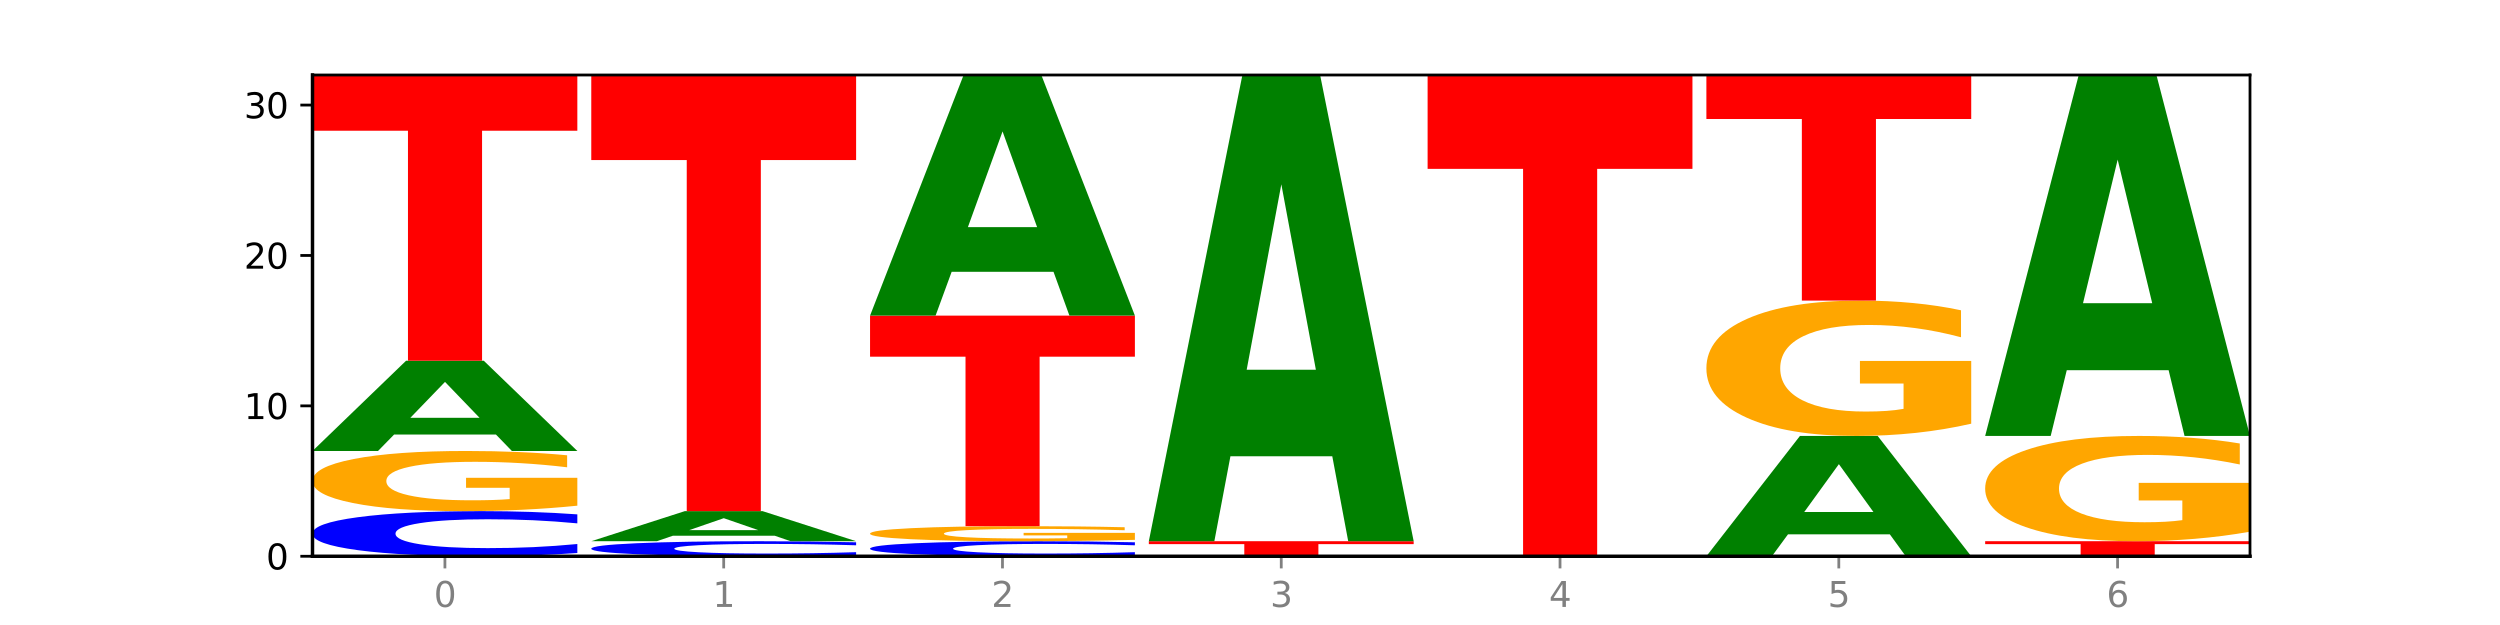
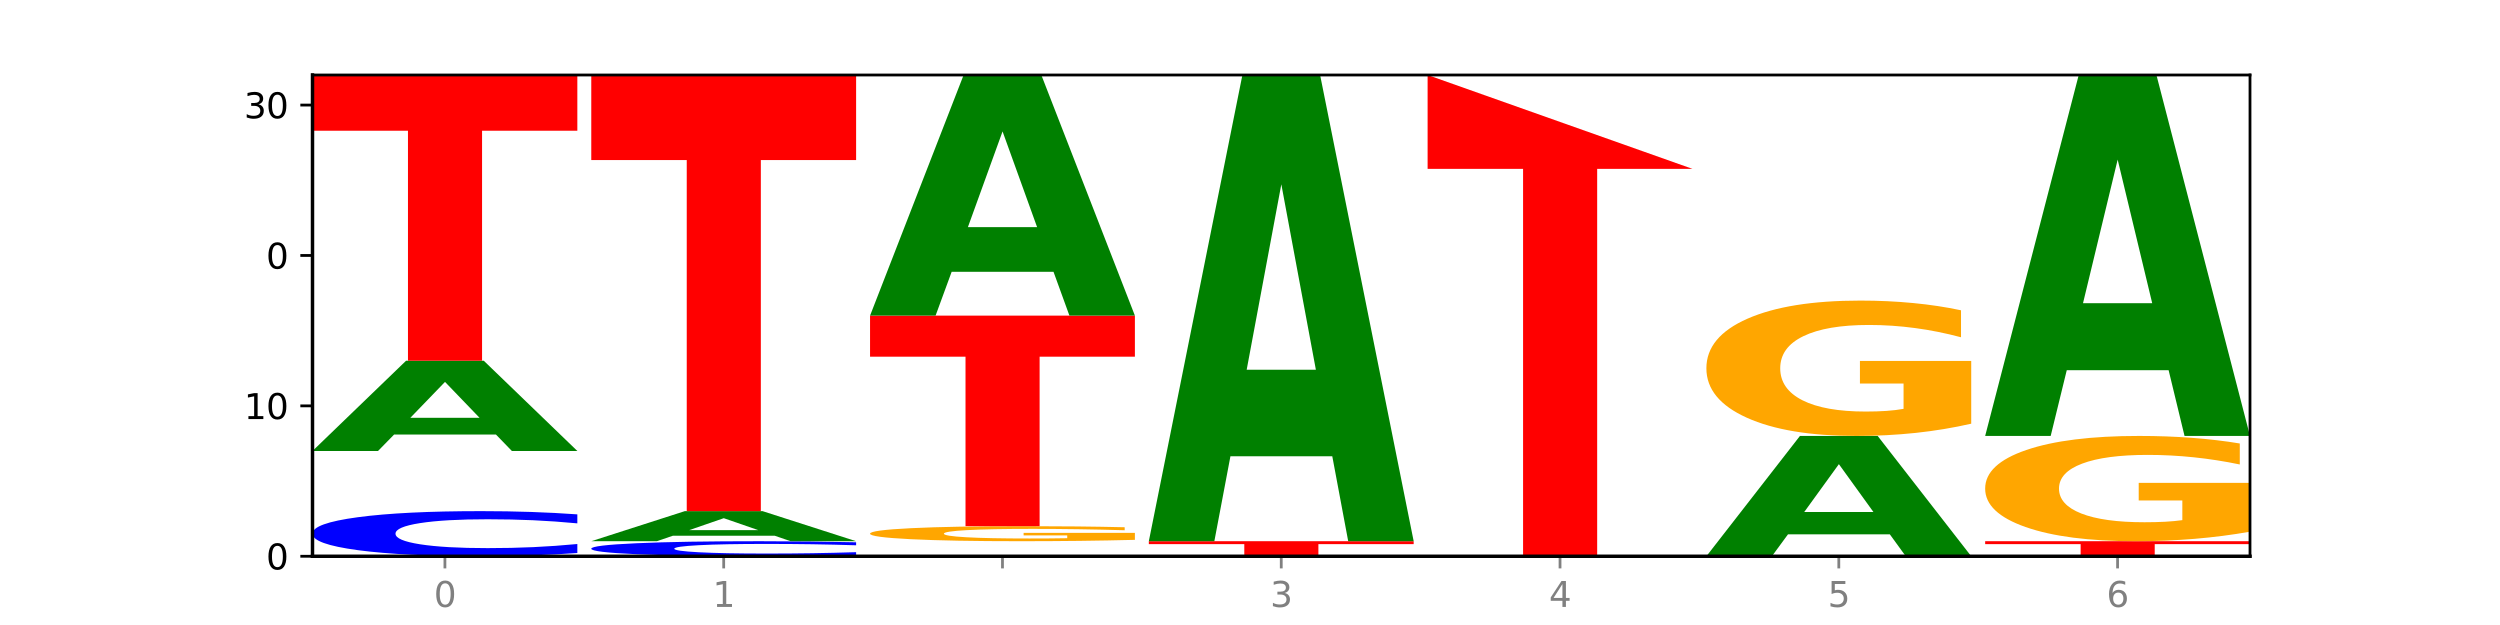
<svg xmlns="http://www.w3.org/2000/svg" xmlns:xlink="http://www.w3.org/1999/xlink" width="720pt" height="180pt" viewBox="0 0 720 180" version="1.1">
  <defs>
    <style type="text/css">*{stroke-linejoin: round; stroke-linecap: butt}</style>
  </defs>
  <g id="figure_1">
    <g id="patch_1">
      <path d="M 0 180  L 720 180  L 720 0  L 0 0  z " style="fill: #ffffff" />
    </g>
    <g id="axes_1">
      <g id="patch_2">
        <path d="M 90 160.2  L 648 160.2  L 648 21.6  L 90 21.6  z " style="fill: #ffffff" />
      </g>
      <g id="line2d_1">
        <path d="M 90 160.2  L 648 160.2  " clip-path="url(#p99a4411d4b)" style="fill: none; stroke: #000000; stroke-width: 0.5; stroke-linecap: square" />
      </g>
      <g id="patch_3">
        <path d="M 166.273 159.269  Q 159.893 159.73 152.994 159.964  Q 146.095 160.2 138.581 160.2  Q 116.174 160.2 103.087 158.45  Q 90 156.7 90 153.707  Q 90 150.704 103.087 148.956  Q 116.174 147.206 138.581 147.206  Q 146.095 147.206 152.994 147.442  Q 159.893 147.676 166.273 148.138  L 166.273 150.728  Q 159.836 150.116 153.59 149.831  Q 147.344 149.547 140.445 149.547  Q 128.069 149.547 120.978 150.655  Q 113.906 151.761 113.906 153.707  Q 113.906 155.645 120.978 156.754  Q 128.069 157.859 140.445 157.859  Q 147.344 157.859 153.59 157.575  Q 159.836 157.288 166.273 156.676  L 166.273 159.269  z " clip-path="url(#p99a4411d4b)" style="fill: #0000ff" />
      </g>
      <g id="patch_4">
-         <path d="M 166.273 145.639  Q 158.581 146.422 150.308 146.816  Q 142.034 147.206 133.214 147.206  Q 113.282 147.206 101.641 144.873  Q 90 142.539 90 138.549  Q 90 134.512 101.846 132.197  Q 113.709 129.881 134.342 129.881  Q 142.291 129.881 149.573 130.196  Q 156.872 130.508 163.333 131.123  L 163.333 134.577  Q 156.667 133.786 150.068 133.396  Q 143.47 133.002 136.838 133.002  Q 124.564 133.002 117.914 134.441  Q 111.265 135.876 111.265 138.549  Q 111.265 141.197 117.675 142.643  Q 124.085 144.086 135.88 144.086  Q 139.094 144.086 141.846 144.003  Q 144.598 143.917 146.786 143.738  L 146.786 140.496  L 134.222 140.496  L 134.222 137.608  L 166.273 137.608  L 166.273 145.639  z " clip-path="url(#p99a4411d4b)" style="fill: #ffa600" />
-       </g>
+         </g>
      <g id="patch_5">
        <path d="M 142.835 125.147  L 113.501 125.147  L 108.87 129.881  L 90 129.881  L 116.948 103.894  L 139.326 103.894  L 166.273 129.881  L 147.419 129.881  L 142.835 125.147  z M 118.18 120.324  L 138.109 120.324  L 128.16 109.987  L 118.18 120.324  z " clip-path="url(#p99a4411d4b)" style="fill: #008000" />
      </g>
      <g id="patch_6">
        <path d="M 90 21.6  L 166.273 21.6  L 166.273 37.65  L 138.833 37.65  L 138.833 103.894  L 117.494 103.894  L 117.494 37.65  L 90 37.65  L 90 21.6  z " clip-path="url(#p99a4411d4b)" style="fill: #ff0000" />
      </g>
      <g id="patch_7">
        <path d="M 246.561 159.89  Q 240.181 160.043 233.282 160.121  Q 226.383 160.2 218.869 160.2  Q 196.462 160.2 183.375 159.617  Q 170.288 159.033 170.288 158.036  Q 170.288 157.035 183.375 156.452  Q 196.462 155.869 218.869 155.869  Q 226.383 155.869 233.282 155.947  Q 240.181 156.025 246.561 156.179  L 246.561 157.043  Q 240.123 156.839 233.878 156.744  Q 227.632 156.649 220.733 156.649  Q 208.357 156.649 201.266 157.018  Q 194.194 157.387 194.194 158.036  Q 194.194 158.682 201.266 159.051  Q 208.357 159.42 220.733 159.42  Q 227.632 159.42 233.878 159.325  Q 240.123 159.229 246.561 159.025  L 246.561 159.89  z " clip-path="url(#p99a4411d4b)" style="fill: #0000ff" />
      </g>
      <g id="patch_8">
        <path d="M 223.122 154.291  L 193.789 154.291  L 189.157 155.869  L 170.288 155.869  L 197.235 147.206  L 219.614 147.206  L 246.561 155.869  L 227.707 155.869  L 223.122 154.291  z M 198.467 152.683  L 218.397 152.683  L 208.448 149.237  L 198.467 152.683  z " clip-path="url(#p99a4411d4b)" style="fill: #008000" />
      </g>
      <g id="patch_9">
        <path d="M 170.288 21.6  L 246.561 21.6  L 246.561 46.097  L 219.12 46.097  L 219.12 147.206  L 197.782 147.206  L 197.782 46.097  L 170.288 46.097  L 170.288 21.6  z " clip-path="url(#p99a4411d4b)" style="fill: #ff0000" />
      </g>
      <g id="patch_10">
-         <path d="M 326.849 159.89  Q 320.469 160.043 313.57 160.121  Q 306.671 160.2 299.157 160.2  Q 276.749 160.2 263.663 159.617  Q 250.576 159.033 250.576 158.036  Q 250.576 157.035 263.663 156.452  Q 276.749 155.869 299.157 155.869  Q 306.671 155.869 313.57 155.947  Q 320.469 156.025 326.849 156.179  L 326.849 157.043  Q 320.411 156.839 314.166 156.744  Q 307.92 156.649 301.021 156.649  Q 288.645 156.649 281.554 157.018  Q 274.482 157.387 274.482 158.036  Q 274.482 158.682 281.554 159.051  Q 288.645 159.42 301.021 159.42  Q 307.92 159.42 314.166 159.325  Q 320.411 159.229 326.849 159.025  L 326.849 159.89  z " clip-path="url(#p99a4411d4b)" style="fill: #0000ff" />
-       </g>
+         </g>
      <g id="patch_11">
        <path d="M 326.849 155.477  Q 319.157 155.673 310.883 155.771  Q 302.61 155.869 293.789 155.869  Q 273.858 155.869 262.217 155.285  Q 250.576 154.702 250.576 153.704  Q 250.576 152.695 262.422 152.116  Q 274.285 151.537 294.917 151.537  Q 302.866 151.537 310.148 151.616  Q 317.447 151.694 323.909 151.848  L 323.909 152.711  Q 317.242 152.514 310.644 152.416  Q 304.046 152.318 297.413 152.318  Q 285.14 152.318 278.49 152.677  Q 271.84 153.036 271.84 153.704  Q 271.84 154.367 278.251 154.728  Q 284.661 155.089 296.456 155.089  Q 299.669 155.089 302.422 155.068  Q 305.174 155.047 307.362 155.002  L 307.362 154.191  L 294.798 154.191  L 294.798 153.469  L 326.849 153.469  L 326.849 155.477  z " clip-path="url(#p99a4411d4b)" style="fill: #ffa600" />
      </g>
      <g id="patch_12">
        <path d="M 250.576 90.9  L 326.849 90.9  L 326.849 102.726  L 299.408 102.726  L 299.408 151.537  L 278.069 151.537  L 278.069 102.726  L 250.576 102.726  L 250.576 90.9  z " clip-path="url(#p99a4411d4b)" style="fill: #ff0000" />
      </g>
      <g id="patch_13">
        <path d="M 303.41 78.276  L 274.077 78.276  L 269.445 90.9  L 250.576 90.9  L 277.523 21.6  L 299.901 21.6  L 326.849 90.9  L 307.995 90.9  L 303.41 78.276  z M 278.755 65.414  L 298.685 65.414  L 288.736 37.848  L 278.755 65.414  z " clip-path="url(#p99a4411d4b)" style="fill: #008000" />
      </g>
      <g id="patch_14">
        <path d="M 330.863 155.869  L 407.137 155.869  L 407.137 156.713  L 379.696 156.713  L 379.696 160.2  L 358.357 160.2  L 358.357 156.713  L 330.863 156.713  L 330.863 155.869  z " clip-path="url(#p99a4411d4b)" style="fill: #ff0000" />
      </g>
      <g id="patch_15">
        <path d="M 383.698 131.409  L 354.364 131.409  L 349.733 155.869  L 330.863 155.869  L 357.811 21.6  L 380.189 21.6  L 407.137 155.869  L 388.283 155.869  L 383.698 131.409  z M 359.043 106.489  L 378.973 106.489  L 369.023 53.081  L 359.043 106.489  z " clip-path="url(#p99a4411d4b)" style="fill: #008000" />
      </g>
      <g id="patch_16">
-         <path d="M 411.151 21.6  L 487.424 21.6  L 487.424 48.631  L 459.984 48.631  L 459.984 160.2  L 438.645 160.2  L 438.645 48.631  L 411.151 48.631  L 411.151 21.6  z " clip-path="url(#p99a4411d4b)" style="fill: #ff0000" />
+         <path d="M 411.151 21.6  L 487.424 48.631  L 459.984 48.631  L 459.984 160.2  L 438.645 160.2  L 438.645 48.631  L 411.151 48.631  L 411.151 21.6  z " clip-path="url(#p99a4411d4b)" style="fill: #ff0000" />
      </g>
      <g id="patch_17">
        <path d="M 544.273 153.888  L 514.94 153.888  L 510.308 160.2  L 491.439 160.2  L 518.386 125.55  L 540.765 125.55  L 567.712 160.2  L 548.858 160.2  L 544.273 153.888  z M 519.618 147.457  L 539.548 147.457  L 529.599 133.674  L 519.618 147.457  z " clip-path="url(#p99a4411d4b)" style="fill: #008000" />
      </g>
      <g id="patch_18">
        <path d="M 567.712 122.023  Q 560.02 123.787 551.746 124.672  Q 543.473 125.55 534.652 125.55  Q 514.721 125.55 503.08 120.3  Q 491.439 115.05 491.439 106.071  Q 491.439 96.988 503.285 91.779  Q 515.148 86.569 535.781 86.569  Q 543.729 86.569 551.011 87.277  Q 558.311 87.978 564.772 89.363  L 564.772 97.133  Q 558.105 95.354 551.507 94.476  Q 544.909 93.59 538.276 93.59  Q 526.003 93.59 519.353 96.827  Q 512.704 100.056 512.704 106.071  Q 512.704 112.03 519.114 115.283  Q 525.524 118.528 537.319 118.528  Q 540.533 118.528 543.285 118.343  Q 546.037 118.15 548.225 117.747  L 548.225 110.452  L 535.661 110.452  L 535.661 103.954  L 567.712 103.954  L 567.712 122.023  z " clip-path="url(#p99a4411d4b)" style="fill: #ffa600" />
      </g>
      <g id="patch_19">
-         <path d="M 491.439 21.6  L 567.712 21.6  L 567.712 34.271  L 540.272 34.271  L 540.272 86.569  L 518.933 86.569  L 518.933 34.271  L 491.439 34.271  L 491.439 21.6  z " clip-path="url(#p99a4411d4b)" style="fill: #ff0000" />
-       </g>
+         </g>
      <g id="patch_20">
        <path d="M 571.727 155.869  L 648 155.869  L 648 156.713  L 620.559 156.713  L 620.559 160.2  L 599.221 160.2  L 599.221 156.713  L 571.727 156.713  L 571.727 155.869  z " clip-path="url(#p99a4411d4b)" style="fill: #ff0000" />
      </g>
      <g id="patch_21">
        <path d="M 648 153.126  Q 640.308 154.497 632.034 155.186  Q 623.761 155.869 614.94 155.869  Q 595.009 155.869 583.368 151.785  Q 571.727 147.702 571.727 140.719  Q 571.727 133.654 583.573 129.602  Q 595.436 125.55 616.068 125.55  Q 624.017 125.55 631.299 126.101  Q 638.598 126.646 645.06 127.723  L 645.06 133.767  Q 638.393 132.383 631.795 131.7  Q 625.197 131.011 618.564 131.011  Q 606.291 131.011 599.641 133.529  Q 592.992 136.04 592.992 140.719  Q 592.992 145.353 599.402 147.884  Q 605.812 150.407 617.607 150.407  Q 620.821 150.407 623.573 150.263  Q 626.325 150.113 628.513 149.8  L 628.513 144.126  L 615.949 144.126  L 615.949 139.072  L 648 139.072  L 648 153.126  z " clip-path="url(#p99a4411d4b)" style="fill: #ffa600" />
      </g>
      <g id="patch_22">
        <path d="M 624.561 106.614  L 595.228 106.614  L 590.596 125.55  L 571.727 125.55  L 598.674 21.6  L 621.052 21.6  L 648 125.55  L 629.146 125.55  L 624.561 106.614  z M 599.906 87.321  L 619.836 87.321  L 609.887 45.972  L 599.906 87.321  z " clip-path="url(#p99a4411d4b)" style="fill: #008000" />
      </g>
      <g id="matplotlib.axis_1">
        <g id="xtick_1">
          <g id="line2d_2">
            <defs>
              <path id="m7ec8384b29" d="M 0 0  L 0 3.5  " style="stroke: #808080; stroke-width: 0.8" />
            </defs>
            <g>
              <use xlink:href="#m7ec8384b29" x="128.137" y="160.2" style="fill: #808080; stroke: #808080; stroke-width: 0.8" />
            </g>
          </g>
          <g id="text_1">
            <g style="fill: #808080" transform="translate(124.955 174.798) scale(0.1 -0.1)">
              <defs>
                <path id="DejaVuSans-30" d="M 2034 4250  Q 1547 4250 1301 3770  Q 1056 3291 1056 2328  Q 1056 1369 1301 889  Q 1547 409 2034 409  Q 2525 409 2770 889  Q 3016 1369 3016 2328  Q 3016 3291 2770 3770  Q 2525 4250 2034 4250  z M 2034 4750  Q 2819 4750 3233 4129  Q 3647 3509 3647 2328  Q 3647 1150 3233 529  Q 2819 -91 2034 -91  Q 1250 -91 836 529  Q 422 1150 422 2328  Q 422 3509 836 4129  Q 1250 4750 2034 4750  z " transform="scale(0.016)" />
              </defs>
              <use xlink:href="#DejaVuSans-30" />
            </g>
          </g>
        </g>
        <g id="xtick_2">
          <g id="line2d_3">
            <g>
              <use xlink:href="#m7ec8384b29" x="208.424" y="160.2" style="fill: #808080; stroke: #808080; stroke-width: 0.8" />
            </g>
          </g>
          <g id="text_2">
            <g style="fill: #808080" transform="translate(205.243 174.798) scale(0.1 -0.1)">
              <defs>
                <path id="DejaVuSans-31" d="M 794 531  L 1825 531  L 1825 4091  L 703 3866  L 703 4441  L 1819 4666  L 2450 4666  L 2450 531  L 3481 531  L 3481 0  L 794 0  L 794 531  z " transform="scale(0.016)" />
              </defs>
              <use xlink:href="#DejaVuSans-31" />
            </g>
          </g>
        </g>
        <g id="xtick_3">
          <g id="line2d_4">
            <g>
              <use xlink:href="#m7ec8384b29" x="288.712" y="160.2" style="fill: #808080; stroke: #808080; stroke-width: 0.8" />
            </g>
          </g>
          <g id="text_3">
            <g style="fill: #808080" transform="translate(285.531 174.798) scale(0.1 -0.1)">
              <defs>
-                 <path id="DejaVuSans-32" d="M 1228 531  L 3431 531  L 3431 0  L 469 0  L 469 531  Q 828 903 1448 1529  Q 2069 2156 2228 2338  Q 2531 2678 2651 2914  Q 2772 3150 2772 3378  Q 2772 3750 2511 3984  Q 2250 4219 1831 4219  Q 1534 4219 1204 4116  Q 875 4013 500 3803  L 500 4441  Q 881 4594 1212 4672  Q 1544 4750 1819 4750  Q 2544 4750 2975 4387  Q 3406 4025 3406 3419  Q 3406 3131 3298 2873  Q 3191 2616 2906 2266  Q 2828 2175 2409 1742  Q 1991 1309 1228 531  z " transform="scale(0.016)" />
-               </defs>
+                 </defs>
              <use xlink:href="#DejaVuSans-32" />
            </g>
          </g>
        </g>
        <g id="xtick_4">
          <g id="line2d_5">
            <g>
              <use xlink:href="#m7ec8384b29" x="369" y="160.2" style="fill: #808080; stroke: #808080; stroke-width: 0.8" />
            </g>
          </g>
          <g id="text_4">
            <g style="fill: #808080" transform="translate(365.819 174.798) scale(0.1 -0.1)">
              <defs>
                <path id="DejaVuSans-33" d="M 2597 2516  Q 3050 2419 3304 2112  Q 3559 1806 3559 1356  Q 3559 666 3084 287  Q 2609 -91 1734 -91  Q 1441 -91 1130 -33  Q 819 25 488 141  L 488 750  Q 750 597 1062 519  Q 1375 441 1716 441  Q 2309 441 2620 675  Q 2931 909 2931 1356  Q 2931 1769 2642 2001  Q 2353 2234 1838 2234  L 1294 2234  L 1294 2753  L 1863 2753  Q 2328 2753 2575 2939  Q 2822 3125 2822 3475  Q 2822 3834 2567 4026  Q 2313 4219 1838 4219  Q 1578 4219 1281 4162  Q 984 4106 628 3988  L 628 4550  Q 988 4650 1302 4700  Q 1616 4750 1894 4750  Q 2613 4750 3031 4423  Q 3450 4097 3450 3541  Q 3450 3153 3228 2886  Q 3006 2619 2597 2516  z " transform="scale(0.016)" />
              </defs>
              <use xlink:href="#DejaVuSans-33" />
            </g>
          </g>
        </g>
        <g id="xtick_5">
          <g id="line2d_6">
            <g>
              <use xlink:href="#m7ec8384b29" x="449.288" y="160.2" style="fill: #808080; stroke: #808080; stroke-width: 0.8" />
            </g>
          </g>
          <g id="text_5">
            <g style="fill: #808080" transform="translate(446.107 174.798) scale(0.1 -0.1)">
              <defs>
                <path id="DejaVuSans-34" d="M 2419 4116  L 825 1625  L 2419 1625  L 2419 4116  z M 2253 4666  L 3047 4666  L 3047 1625  L 3713 1625  L 3713 1100  L 3047 1100  L 3047 0  L 2419 0  L 2419 1100  L 313 1100  L 313 1709  L 2253 4666  z " transform="scale(0.016)" />
              </defs>
              <use xlink:href="#DejaVuSans-34" />
            </g>
          </g>
        </g>
        <g id="xtick_6">
          <g id="line2d_7">
            <g>
              <use xlink:href="#m7ec8384b29" x="529.576" y="160.2" style="fill: #808080; stroke: #808080; stroke-width: 0.8" />
            </g>
          </g>
          <g id="text_6">
            <g style="fill: #808080" transform="translate(526.394 174.798) scale(0.1 -0.1)">
              <defs>
                <path id="DejaVuSans-35" d="M 691 4666  L 3169 4666  L 3169 4134  L 1269 4134  L 1269 2991  Q 1406 3038 1543 3061  Q 1681 3084 1819 3084  Q 2600 3084 3056 2656  Q 3513 2228 3513 1497  Q 3513 744 3044 326  Q 2575 -91 1722 -91  Q 1428 -91 1123 -41  Q 819 9 494 109  L 494 744  Q 775 591 1075 516  Q 1375 441 1709 441  Q 2250 441 2565 725  Q 2881 1009 2881 1497  Q 2881 1984 2565 2268  Q 2250 2553 1709 2553  Q 1456 2553 1204 2497  Q 953 2441 691 2322  L 691 4666  z " transform="scale(0.016)" />
              </defs>
              <use xlink:href="#DejaVuSans-35" />
            </g>
          </g>
        </g>
        <g id="xtick_7">
          <g id="line2d_8">
            <g>
              <use xlink:href="#m7ec8384b29" x="609.863" y="160.2" style="fill: #808080; stroke: #808080; stroke-width: 0.8" />
            </g>
          </g>
          <g id="text_7">
            <g style="fill: #808080" transform="translate(606.682 174.798) scale(0.1 -0.1)">
              <defs>
                <path id="DejaVuSans-36" d="M 2113 2584  Q 1688 2584 1439 2293  Q 1191 2003 1191 1497  Q 1191 994 1439 701  Q 1688 409 2113 409  Q 2538 409 2786 701  Q 3034 994 3034 1497  Q 3034 2003 2786 2293  Q 2538 2584 2113 2584  z M 3366 4563  L 3366 3988  Q 3128 4100 2886 4159  Q 2644 4219 2406 4219  Q 1781 4219 1451 3797  Q 1122 3375 1075 2522  Q 1259 2794 1537 2939  Q 1816 3084 2150 3084  Q 2853 3084 3261 2657  Q 3669 2231 3669 1497  Q 3669 778 3244 343  Q 2819 -91 2113 -91  Q 1303 -91 875 529  Q 447 1150 447 2328  Q 447 3434 972 4092  Q 1497 4750 2381 4750  Q 2619 4750 2861 4703  Q 3103 4656 3366 4563  z " transform="scale(0.016)" />
              </defs>
              <use xlink:href="#DejaVuSans-36" />
            </g>
          </g>
        </g>
      </g>
      <g id="matplotlib.axis_2">
        <g id="ytick_1">
          <g id="line2d_9">
            <defs>
              <path id="md6678b39d3" d="M 0 0  L -3.5 0  " style="stroke: #000000; stroke-width: 0.8" />
            </defs>
            <g>
              <use xlink:href="#md6678b39d3" x="90" y="160.2" style="stroke: #000000; stroke-width: 0.8" />
            </g>
          </g>
          <g id="text_8">
            <g transform="translate(76.638 163.999) scale(0.1 -0.1)">
              <use xlink:href="#DejaVuSans-30" />
            </g>
          </g>
        </g>
        <g id="ytick_2">
          <g id="line2d_10">
            <g>
              <use xlink:href="#md6678b39d3" x="90" y="116.888" style="stroke: #000000; stroke-width: 0.8" />
            </g>
          </g>
          <g id="text_9">
            <g transform="translate(70.275 120.687) scale(0.1 -0.1)">
              <use xlink:href="#DejaVuSans-31" />
              <use xlink:href="#DejaVuSans-30" x="63.623" />
            </g>
          </g>
        </g>
        <g id="ytick_3">
          <g id="line2d_11">
            <g>
              <use xlink:href="#md6678b39d3" x="90" y="73.575" style="stroke: #000000; stroke-width: 0.8" />
            </g>
          </g>
          <g id="text_10">
            <g transform="translate(70.275 77.374) scale(0.1 -0.1)">
              <use xlink:href="#DejaVuSans-32" />
              <use xlink:href="#DejaVuSans-30" x="63.623" />
            </g>
          </g>
        </g>
        <g id="ytick_4">
          <g id="line2d_12">
            <g>
              <use xlink:href="#md6678b39d3" x="90" y="30.262" style="stroke: #000000; stroke-width: 0.8" />
            </g>
          </g>
          <g id="text_11">
            <g transform="translate(70.275 34.062) scale(0.1 -0.1)">
              <use xlink:href="#DejaVuSans-33" />
              <use xlink:href="#DejaVuSans-30" x="63.623" />
            </g>
          </g>
        </g>
      </g>
      <g id="patch_23">
        <path d="M 90 160.2  L 90 21.6  " style="fill: none; stroke: #000000; stroke-linejoin: miter; stroke-linecap: square" />
      </g>
      <g id="patch_24">
        <path d="M 648 160.2  L 648 21.6  " style="fill: none; stroke: #000000; stroke-width: 0.8; stroke-linejoin: miter; stroke-linecap: square" />
      </g>
      <g id="patch_25">
        <path d="M 90 160.2  L 648 160.2  " style="fill: none; stroke: #000000; stroke-linejoin: miter; stroke-linecap: square" />
      </g>
      <g id="patch_26">
        <path d="M 90 21.6  L 648 21.6  " style="fill: none; stroke: #000000; stroke-width: 0.8; stroke-linejoin: miter; stroke-linecap: square" />
      </g>
    </g>
  </g>
  <defs>
    <clipPath id="p99a4411d4b">
      <rect x="90" y="21.6" width="558" height="138.6" />
    </clipPath>
  </defs>
</svg>